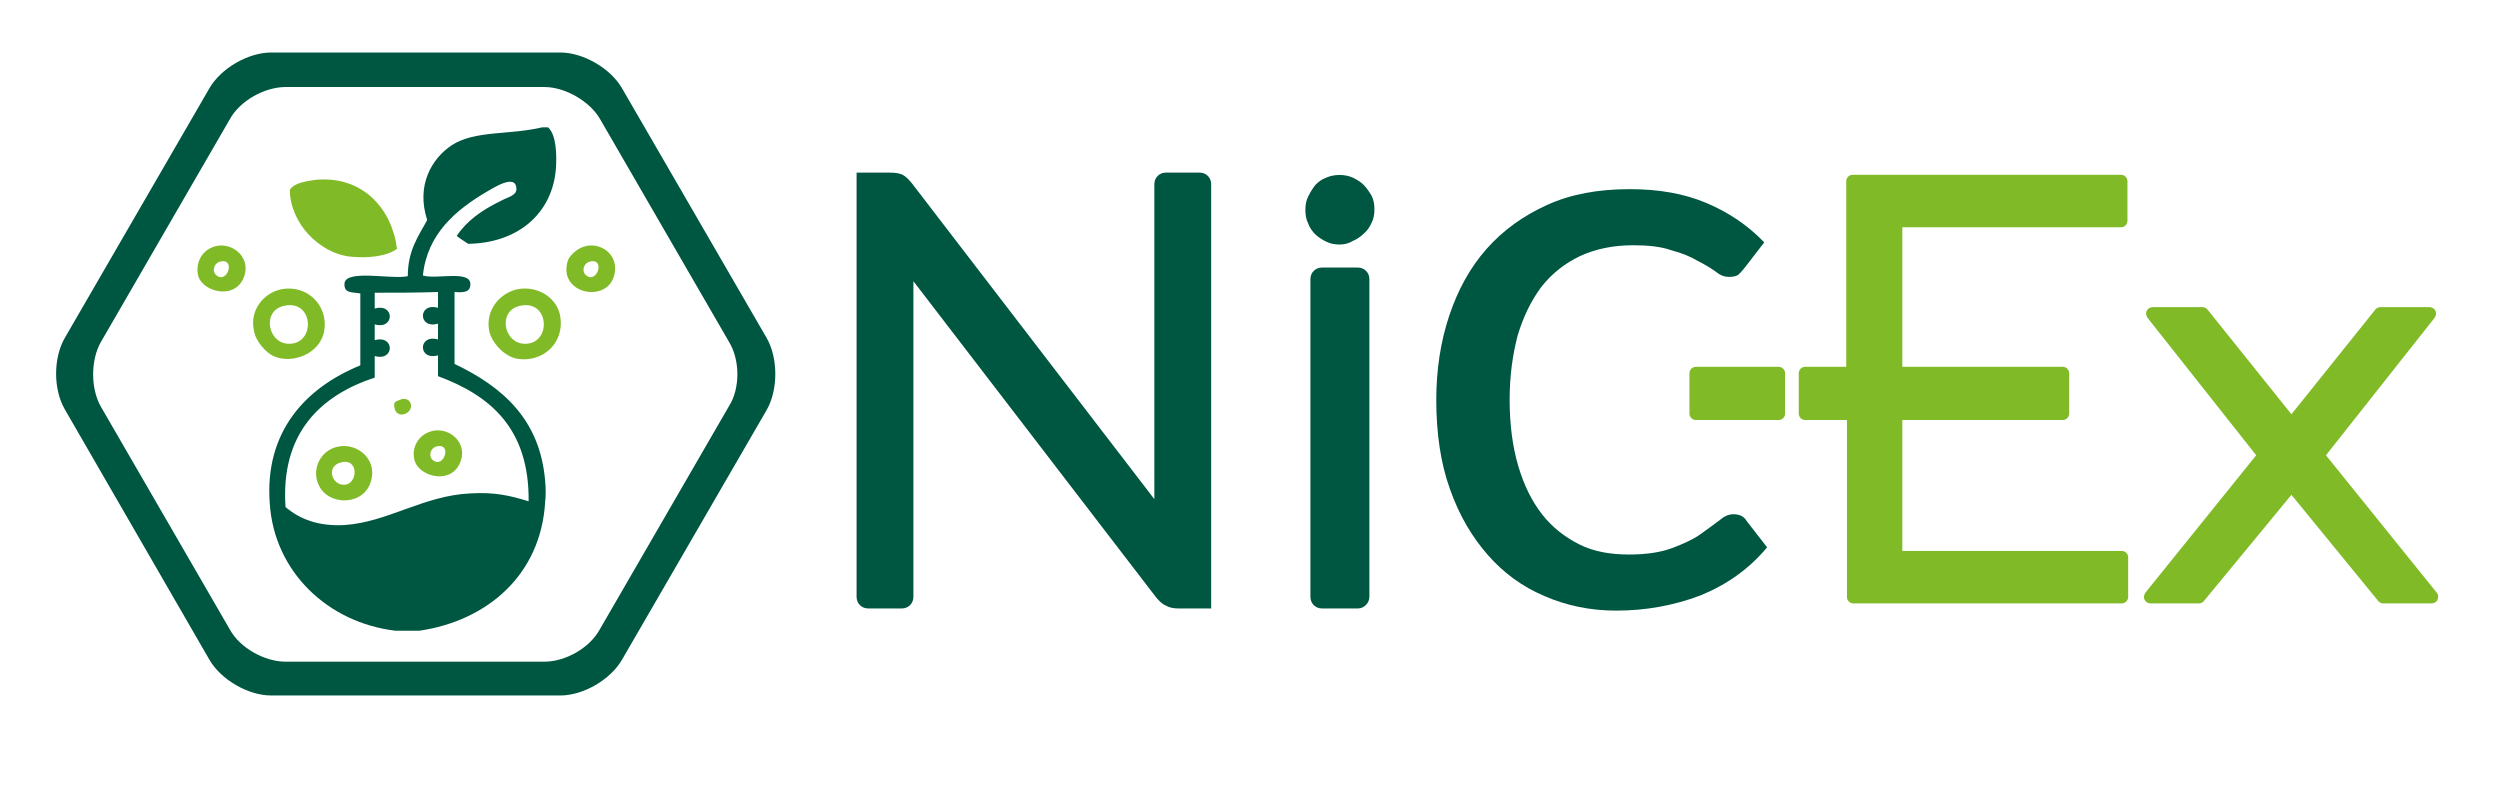
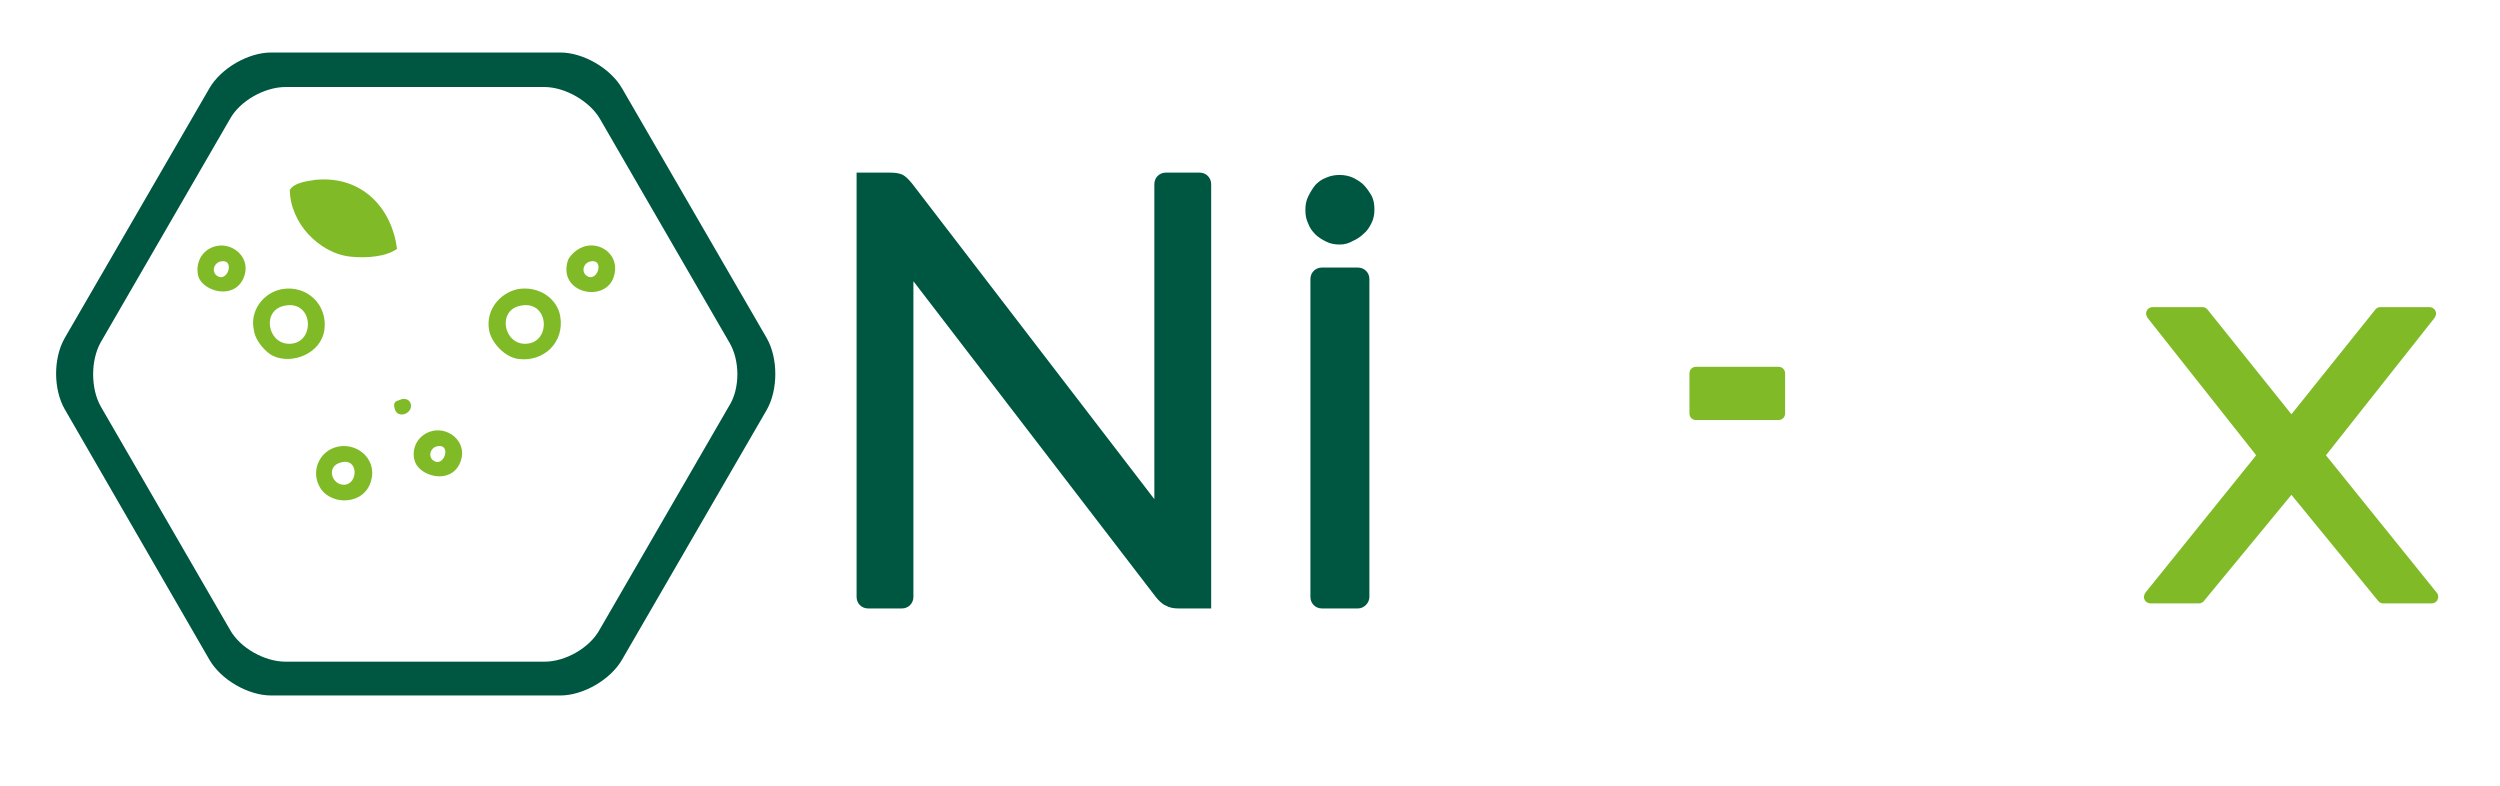
<svg xmlns="http://www.w3.org/2000/svg" version="1.1" id="Layer_1" x="0px" y="0px" viewBox="0 0 347.6 109.3" style="enable-background:new 0 0 347.6 109.3;" xml:space="preserve">
  <style type="text/css">
	.st0{fill:#005741;}
	.st1{fill-rule:evenodd;clip-rule:evenodd;fill:#005741;}
	.st2{fill:#80BA27;}
</style>
  <g>
    <path class="st0" d="M168.4,84.6h-4.5c-0.7,0-1.3-0.1-1.8-0.4c-0.5-0.2-1-0.7-1.4-1.2L127,39.1c0,0.2,0,0.4,0,0.7   c0,0.7,0,1.3,0,1.9V83c0,0.9-0.7,1.6-1.6,1.6h-4.7c-0.9,0-1.6-0.7-1.6-1.6V24h4.6c0.8,0,1.4,0.1,1.8,0.3l0,0   c0.4,0.2,0.8,0.6,1.3,1.2l33.7,43.9c0-0.2,0-0.5,0-0.7c0-0.7,0-1.4,0-2V25.6c0-0.9,0.7-1.6,1.6-1.6h4.7c0.9,0,1.6,0.7,1.6,1.6V84.6   z" />
  </g>
  <g>
    <path class="st0" d="M188.8,84.6h-5c-0.9,0-1.6-0.7-1.6-1.6V38.8c0-0.9,0.7-1.6,1.6-1.6h5c0.9,0,1.6,0.7,1.6,1.6V83   C190.4,83.8,189.7,84.6,188.8,84.6z M186.3,34c-0.7,0-1.3-0.1-1.9-0.4c-0.6-0.3-1.1-0.6-1.5-1c-0.4-0.4-0.8-0.9-1-1.5   c-0.3-0.6-0.4-1.2-0.4-1.9c0-0.7,0.1-1.3,0.4-1.9c0.3-0.6,0.6-1.1,1-1.6c0.4-0.4,0.9-0.8,1.5-1c1.1-0.5,2.6-0.5,3.7,0   c0.6,0.3,1.1,0.6,1.5,1c0.4,0.4,0.8,1,1.1,1.5c0.3,0.6,0.4,1.2,0.4,1.9c0,0.7-0.1,1.3-0.4,1.9c-0.3,0.6-0.6,1.1-1.1,1.5   c-0.4,0.4-1,0.8-1.5,1C187.6,33.8,187,34,186.3,34z" />
  </g>
-   <path class="st0" d="M242.6,37.2c-0.3,0.4-0.6,0.7-0.9,1c-0.3,0.2-0.7,0.3-1.3,0.3c-0.6,0-1.2-0.2-1.8-0.7c-0.7-0.5-1.5-1-2.5-1.5  c-1-0.6-2.2-1.1-3.7-1.5c-1.4-0.5-3.2-0.7-5.3-0.7c-2.8,0-5.2,0.5-7.4,1.5c-2.1,1-3.9,2.4-5.4,4.3c-1.4,1.9-2.5,4.1-3.3,6.8  c-0.7,2.7-1.1,5.6-1.1,8.9c0,3.4,0.4,6.5,1.2,9.2c0.8,2.7,1.9,4.9,3.3,6.7c1.4,1.8,3.2,3.2,5.2,4.2c2,1,4.3,1.4,6.9,1.4  c2.4,0,4.4-0.3,6-0.9c1.6-0.6,2.9-1.2,3.9-1.9c1-0.7,1.9-1.4,2.6-1.9c0.7-0.6,1.3-0.9,2-0.9c0.9,0,1.5,0.3,1.9,1l2.8,3.6  c-2.5,3-5.6,5.2-9.3,6.7c-3.7,1.4-7.6,2.1-11.7,2.1c-3.6,0-6.9-0.7-9.9-2c-3.1-1.3-5.7-3.2-7.9-5.7c-2.2-2.5-4-5.5-5.3-9.2  c-1.3-3.6-1.9-7.8-1.9-12.4c0-4.2,0.6-8.1,1.8-11.7c1.2-3.6,2.9-6.7,5.2-9.3c2.3-2.6,5.1-4.6,8.4-6.1c3.3-1.5,7.1-2.2,11.5-2.2  c4,0,7.5,0.6,10.6,1.9c3.1,1.3,5.8,3.1,8.1,5.5L242.6,37.2z" />
  <g>
    <g>
      <path class="st0" d="M101.4,56.4l-18,31.1C82,90.1,78.6,92,75.7,92h-36c-2.9,0-6.3-1.9-7.7-4.4l-18-31.1c-1.4-2.5-1.4-6.4,0-8.9    l18-31.1c1.4-2.5,4.8-4.4,7.7-4.4h36c2.9,0,6.3,2,7.7,4.4l18,31.1C102.9,50.1,102.9,54,101.4,56.4 M106.6,47L86.5,12.3    c-1.6-2.8-5.4-5-8.6-5H37.7c-3.2,0-7,2.2-8.6,5L9,47c-1.6,2.8-1.6,7.1,0,9.9l20.1,34.8c1.6,2.8,5.4,5,8.6,5h40.2    c3.2,0,7-2.2,8.6-5L106.6,57C108.2,54.2,108.2,49.8,106.6,47" />
      <g>
-         <path class="st1" d="M75.4,17.7c0.3,0,0.5,0,0.8,0c1.2,1.1,1.2,3.9,1.1,5.7c-0.5,6.4-5.4,10.4-12.2,10.5     c-0.6-0.4-1.1-0.7-1.6-1.1c1.4-2.1,3.5-3.6,6.2-4.9c0.9-0.5,2.1-0.7,2.1-1.6c0-2.3-3.3-0.1-4.2,0.4c-4.2,2.5-8.2,5.8-8.8,11.6     c1.8,0.6,6.6-0.8,6.6,1.2c0,1.1-0.8,1.2-2.2,1.1c0,3.3,0,6.7,0,10c6.5,3.1,11.9,7.6,12.6,16.3c0.1,1,0.1,2,0,2.9     c-0.6,10.1-8,16.5-17.5,17.9c-1.1,0-2.2,0-3.3,0c-9.3-1.1-16.9-8.1-17.5-17.8c-0.7-9.9,5-16,12.6-19.1c0-3.3,0-6.7,0-10     c-1.2-0.2-2.3,0-2.2-1.4c0.2-2,6.6-0.5,8.8-1c0-3.6,1.5-5.6,2.7-7.8c-1.6-4.9,0.7-8.6,3.4-10.4C66,18.1,70.8,18.8,75.4,17.7z      M52.1,40.7c0,0.7,0,1.5,0,2.2c2.8-0.8,2.8,3,0,2.2c0,0.7,0,1.5,0,2.2c2.8-0.8,2.8,3,0,2.2c0,1,0,2,0,3     c-7.6,2.5-13.1,7.8-12.4,18c2,1.7,4.6,2.7,8.2,2.5c6-0.4,11-4.1,17.5-4.4c3.4-0.2,5.5,0.3,8.1,1.1c0.1-10.1-5.3-14.7-12.6-17.4     c0-1,0-1.9,0-2.9c-2.8,0.8-2.8-3,0-2.2c0-0.7,0-1.5,0-2.2c-2.8,0.8-2.8-3,0-2.2c0-0.7,0-1.5,0-2.2C58,40.7,55.1,40.7,52.1,40.7z" />
        <path class="st2" d="M55.2,34.6c-1.5,1.1-4.2,1.3-6.3,1.1c-2.4-0.2-4.5-1.5-6-3.1c-1.5-1.6-2.6-3.9-2.6-6.2     c0.6-1,2.3-1.2,3.6-1.4C50.4,24.4,54.5,29,55.2,34.6z" />
        <path class="st2" d="M30.1,34.2c2.5-0.5,5,1.9,3.7,4.6c-1.4,2.9-5.5,1.7-6.2-0.3C27.1,36.8,27.9,34.7,30.1,34.2z M30,38.2     c1.6,1.5,2.9-2.5,0.5-1.8C29.7,36.7,29.5,37.7,30,38.2z" />
        <path class="st2" d="M81.5,34.2c2.4-0.5,4.8,1.6,3.8,4.4c-1.3,3.6-7.9,2.1-6.3-2.5C79.3,35.5,80.2,34.5,81.5,34.2z M81.4,38.2     c1.6,1.5,2.9-2.5,0.5-1.8C81.1,36.7,80.9,37.7,81.4,38.2z" />
        <path class="st2" d="M39.2,40.2c3.5-0.6,6.4,2.2,5.9,5.7c-0.5,3.3-4.5,4.8-7.1,3.6c-0.9-0.4-2.5-2-2.7-3.6     C34.7,43.2,36.6,40.7,39.2,40.2z M40.3,47.8c3.6-0.1,3.3-6.1-0.7-5.3C36.3,43.1,37.2,47.9,40.3,47.8z" />
        <path class="st2" d="M72,40.2c2.9-0.5,5.5,1.3,5.9,3.8c0.6,3.6-2.3,6.4-5.9,5.9c-1.9-0.3-3.7-2.3-4-4C67.5,43,69.6,40.7,72,40.2z      M73.1,47.8c3.6-0.1,3.3-6.1-0.7-5.3C69.1,43.1,70,47.9,73.1,47.8z" />
-         <path class="st2" d="M55.6,55.6c0.6-0.3,1.3-0.1,1.5,0.5c0.4,1.4-1.8,2.2-2.2,0.8C54.6,55.9,55,55.8,55.6,55.6z" />
+         <path class="st2" d="M55.6,55.6c0.6-0.3,1.3-0.1,1.5,0.5c0.4,1.4-1.8,2.2-2.2,0.8C54.6,55.9,55,55.8,55.6,55.6" />
        <path class="st2" d="M60.2,59.9c2.5-0.5,5,1.9,3.7,4.6c-1.4,2.9-5.5,1.7-6.2-0.3C57.1,62.5,58,60.4,60.2,59.9z M60.1,63.9     c1.6,1.5,2.9-2.5,0.5-1.8C59.8,62.4,59.6,63.4,60.1,63.9z" />
        <path class="st2" d="M47,62.1c2.8-0.6,5.8,2,4.4,5.3c-1.3,3-5.9,2.8-7.1,0C43.3,65.3,44.5,62.6,47,62.1z M47.9,67.4     c1.9-0.1,2-3.8-0.5-3.1C45.3,64.8,46.1,67.5,47.9,67.4z" />
      </g>
    </g>
  </g>
  <path class="st2" d="M338.8,82.4l-15.4-19.1l15.1-19.1c0.2-0.3,0.3-0.7,0.1-1c-0.1-0.3-0.5-0.5-0.8-0.5H331c-0.3,0-0.5,0.1-0.7,0.3  l-11.7,14.6l-11.7-14.6c-0.2-0.2-0.4-0.3-0.7-0.3h-6.9c-0.3,0-0.7,0.2-0.8,0.5c-0.2,0.3-0.1,0.7,0.1,1l15.1,19.1l-15.4,19.1  c-0.2,0.3-0.3,0.7-0.1,1c0.1,0.3,0.5,0.5,0.8,0.5h6.7c0.3,0,0.5-0.1,0.7-0.3l12.2-14.8l12.1,14.8c0.2,0.2,0.4,0.3,0.7,0.3h6.7  c0.3,0,0.7-0.2,0.8-0.5C339.1,83,339,82.6,338.8,82.4" />
  <path class="st2" d="M235.8,51c-0.5,0-0.9,0.4-0.9,0.9v5.6c0,0.5,0.4,0.9,0.9,0.9h11.5c0.5,0,0.9-0.4,0.9-0.9v-5.6  c0-0.5-0.4-0.9-0.9-0.9H235.8z" />
-   <path class="st2" d="M294.9,31.6c0.5,0,0.9-0.4,0.9-0.9v-5.5c0-0.5-0.4-0.9-0.9-0.9h-37.3c-0.5,0-0.9,0.4-0.9,0.9V51H251  c-0.5,0-0.9,0.4-0.9,0.9v5.6c0,0.5,0.4,0.9,0.9,0.9h5.8V83c0,0.5,0.4,0.9,0.9,0.9h37.3c0.5,0,0.9-0.4,0.9-0.9v-5.5  c0-0.5-0.4-0.9-0.9-0.9h-30.5V58.4h22.3c0.5,0,0.9-0.4,0.9-0.9v-5.6c0-0.5-0.4-0.9-0.9-0.9h-22.3V31.6H294.9z" />
</svg>